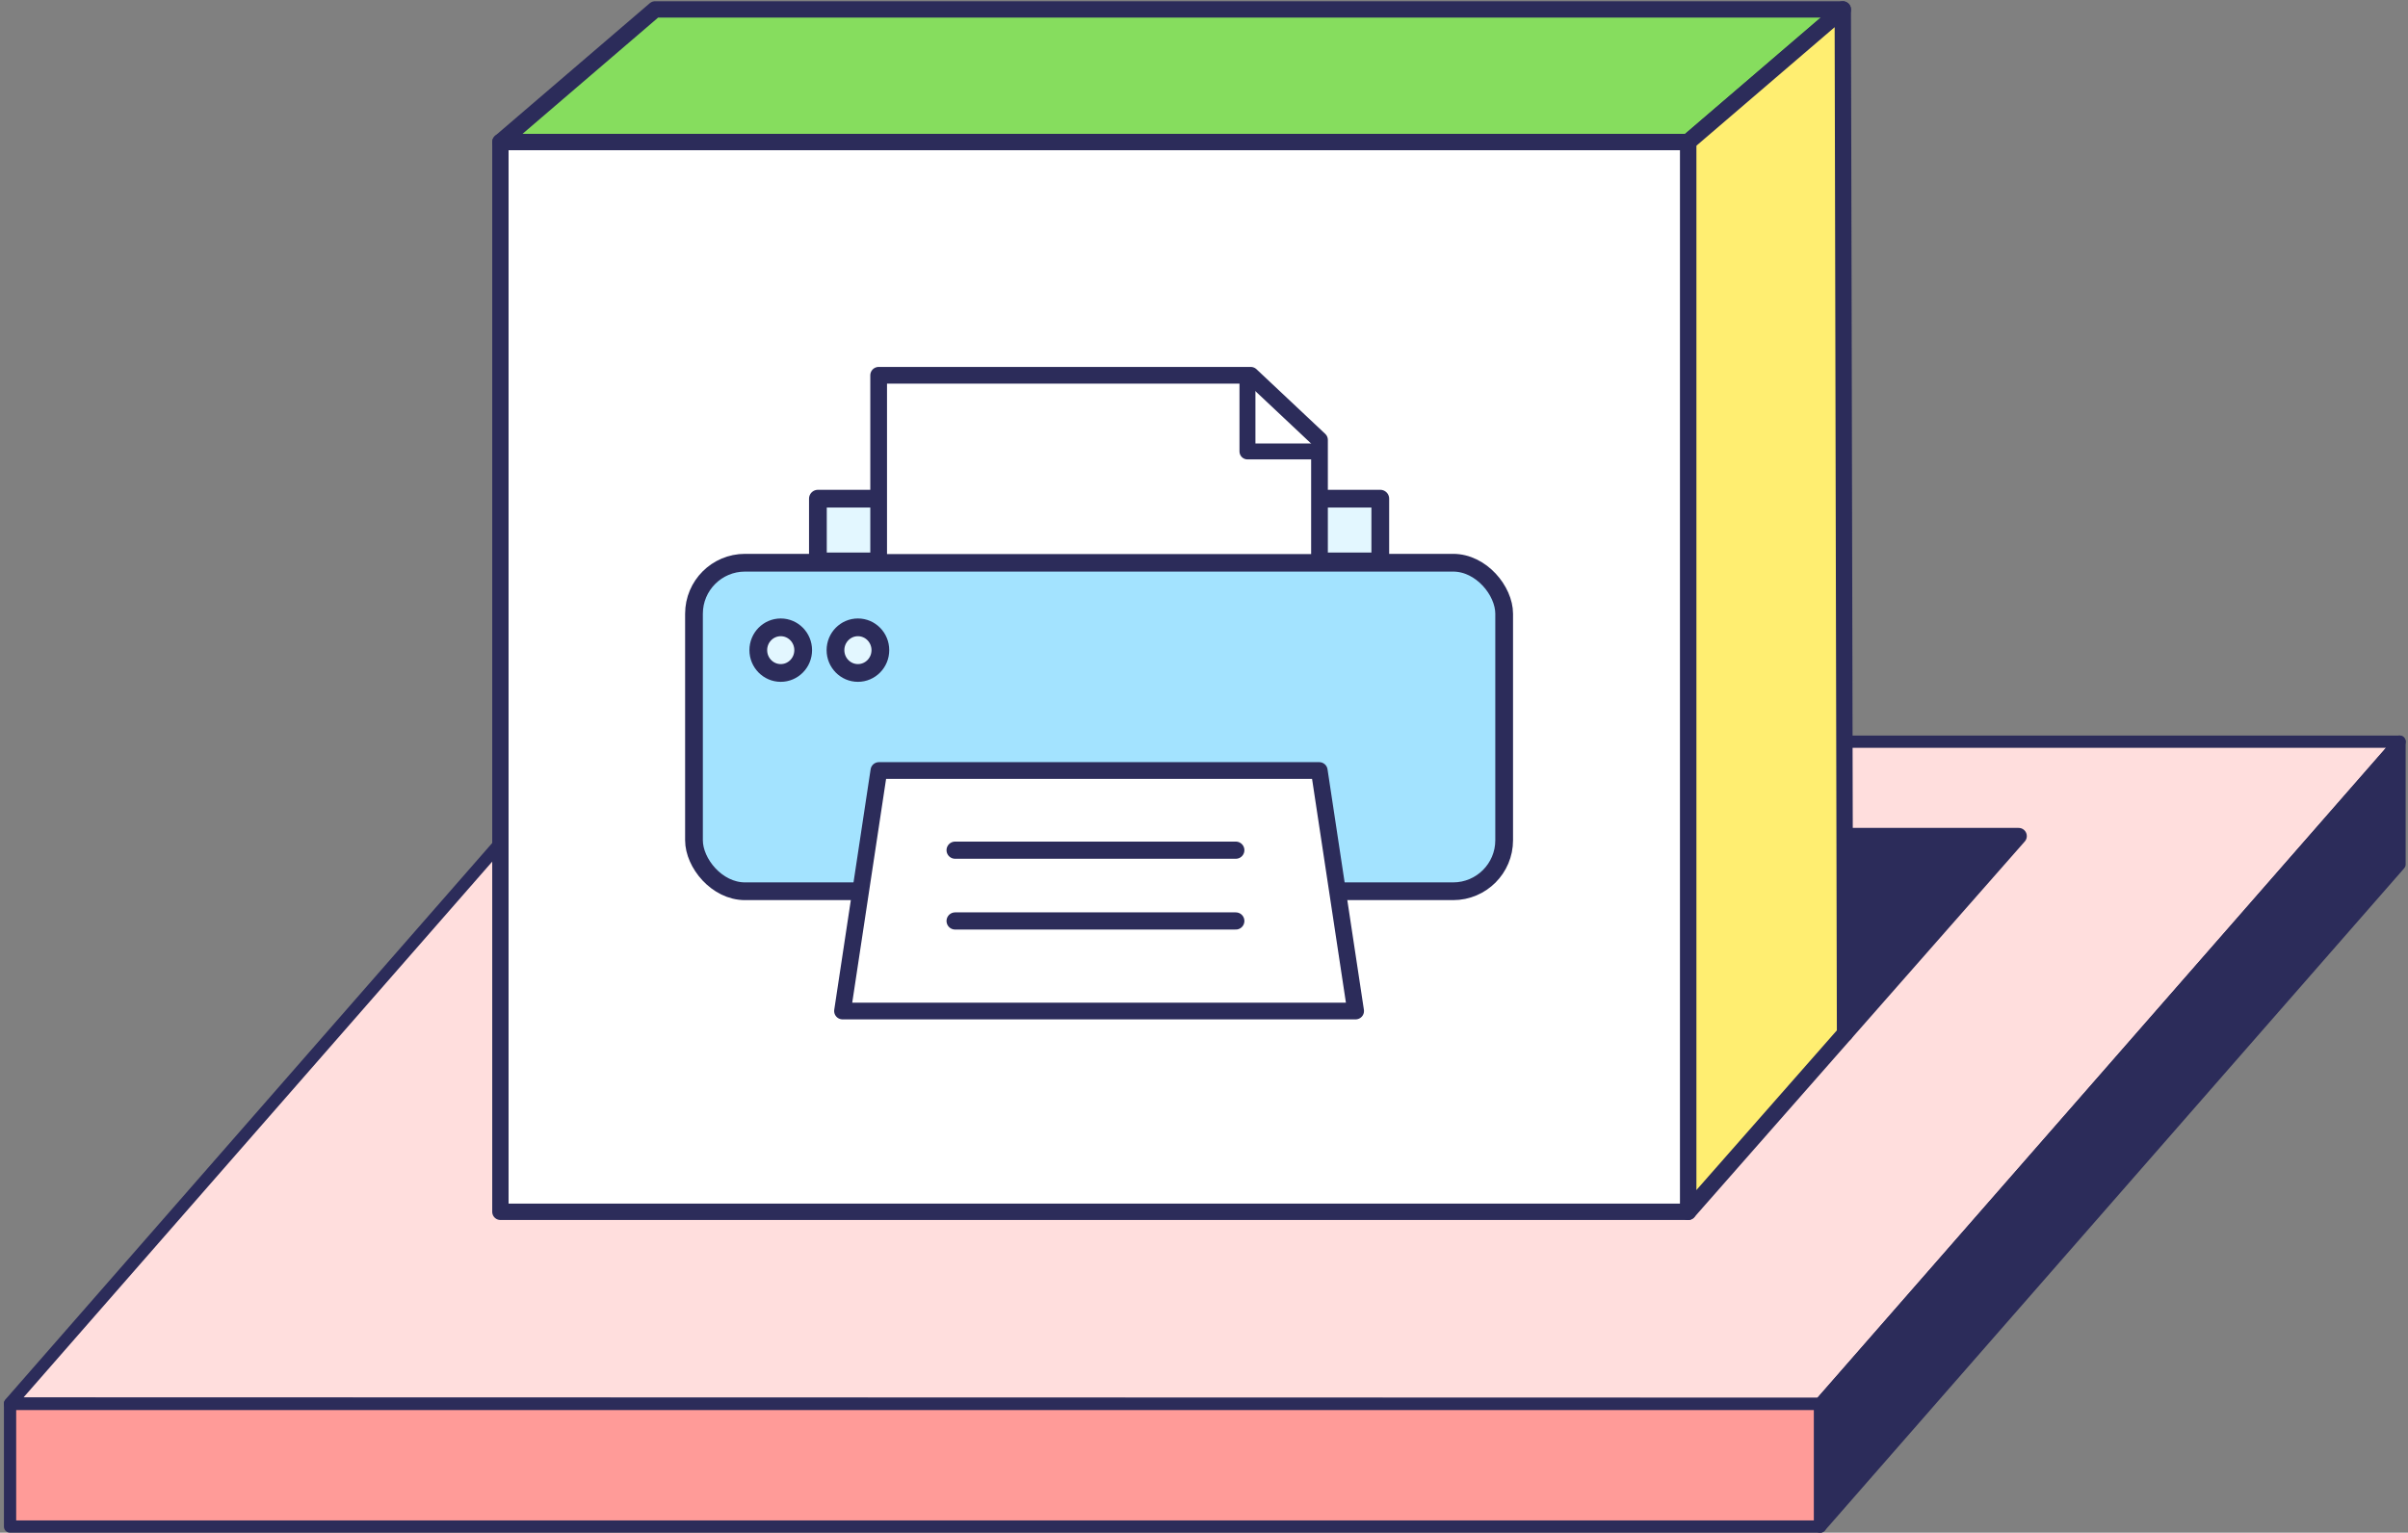
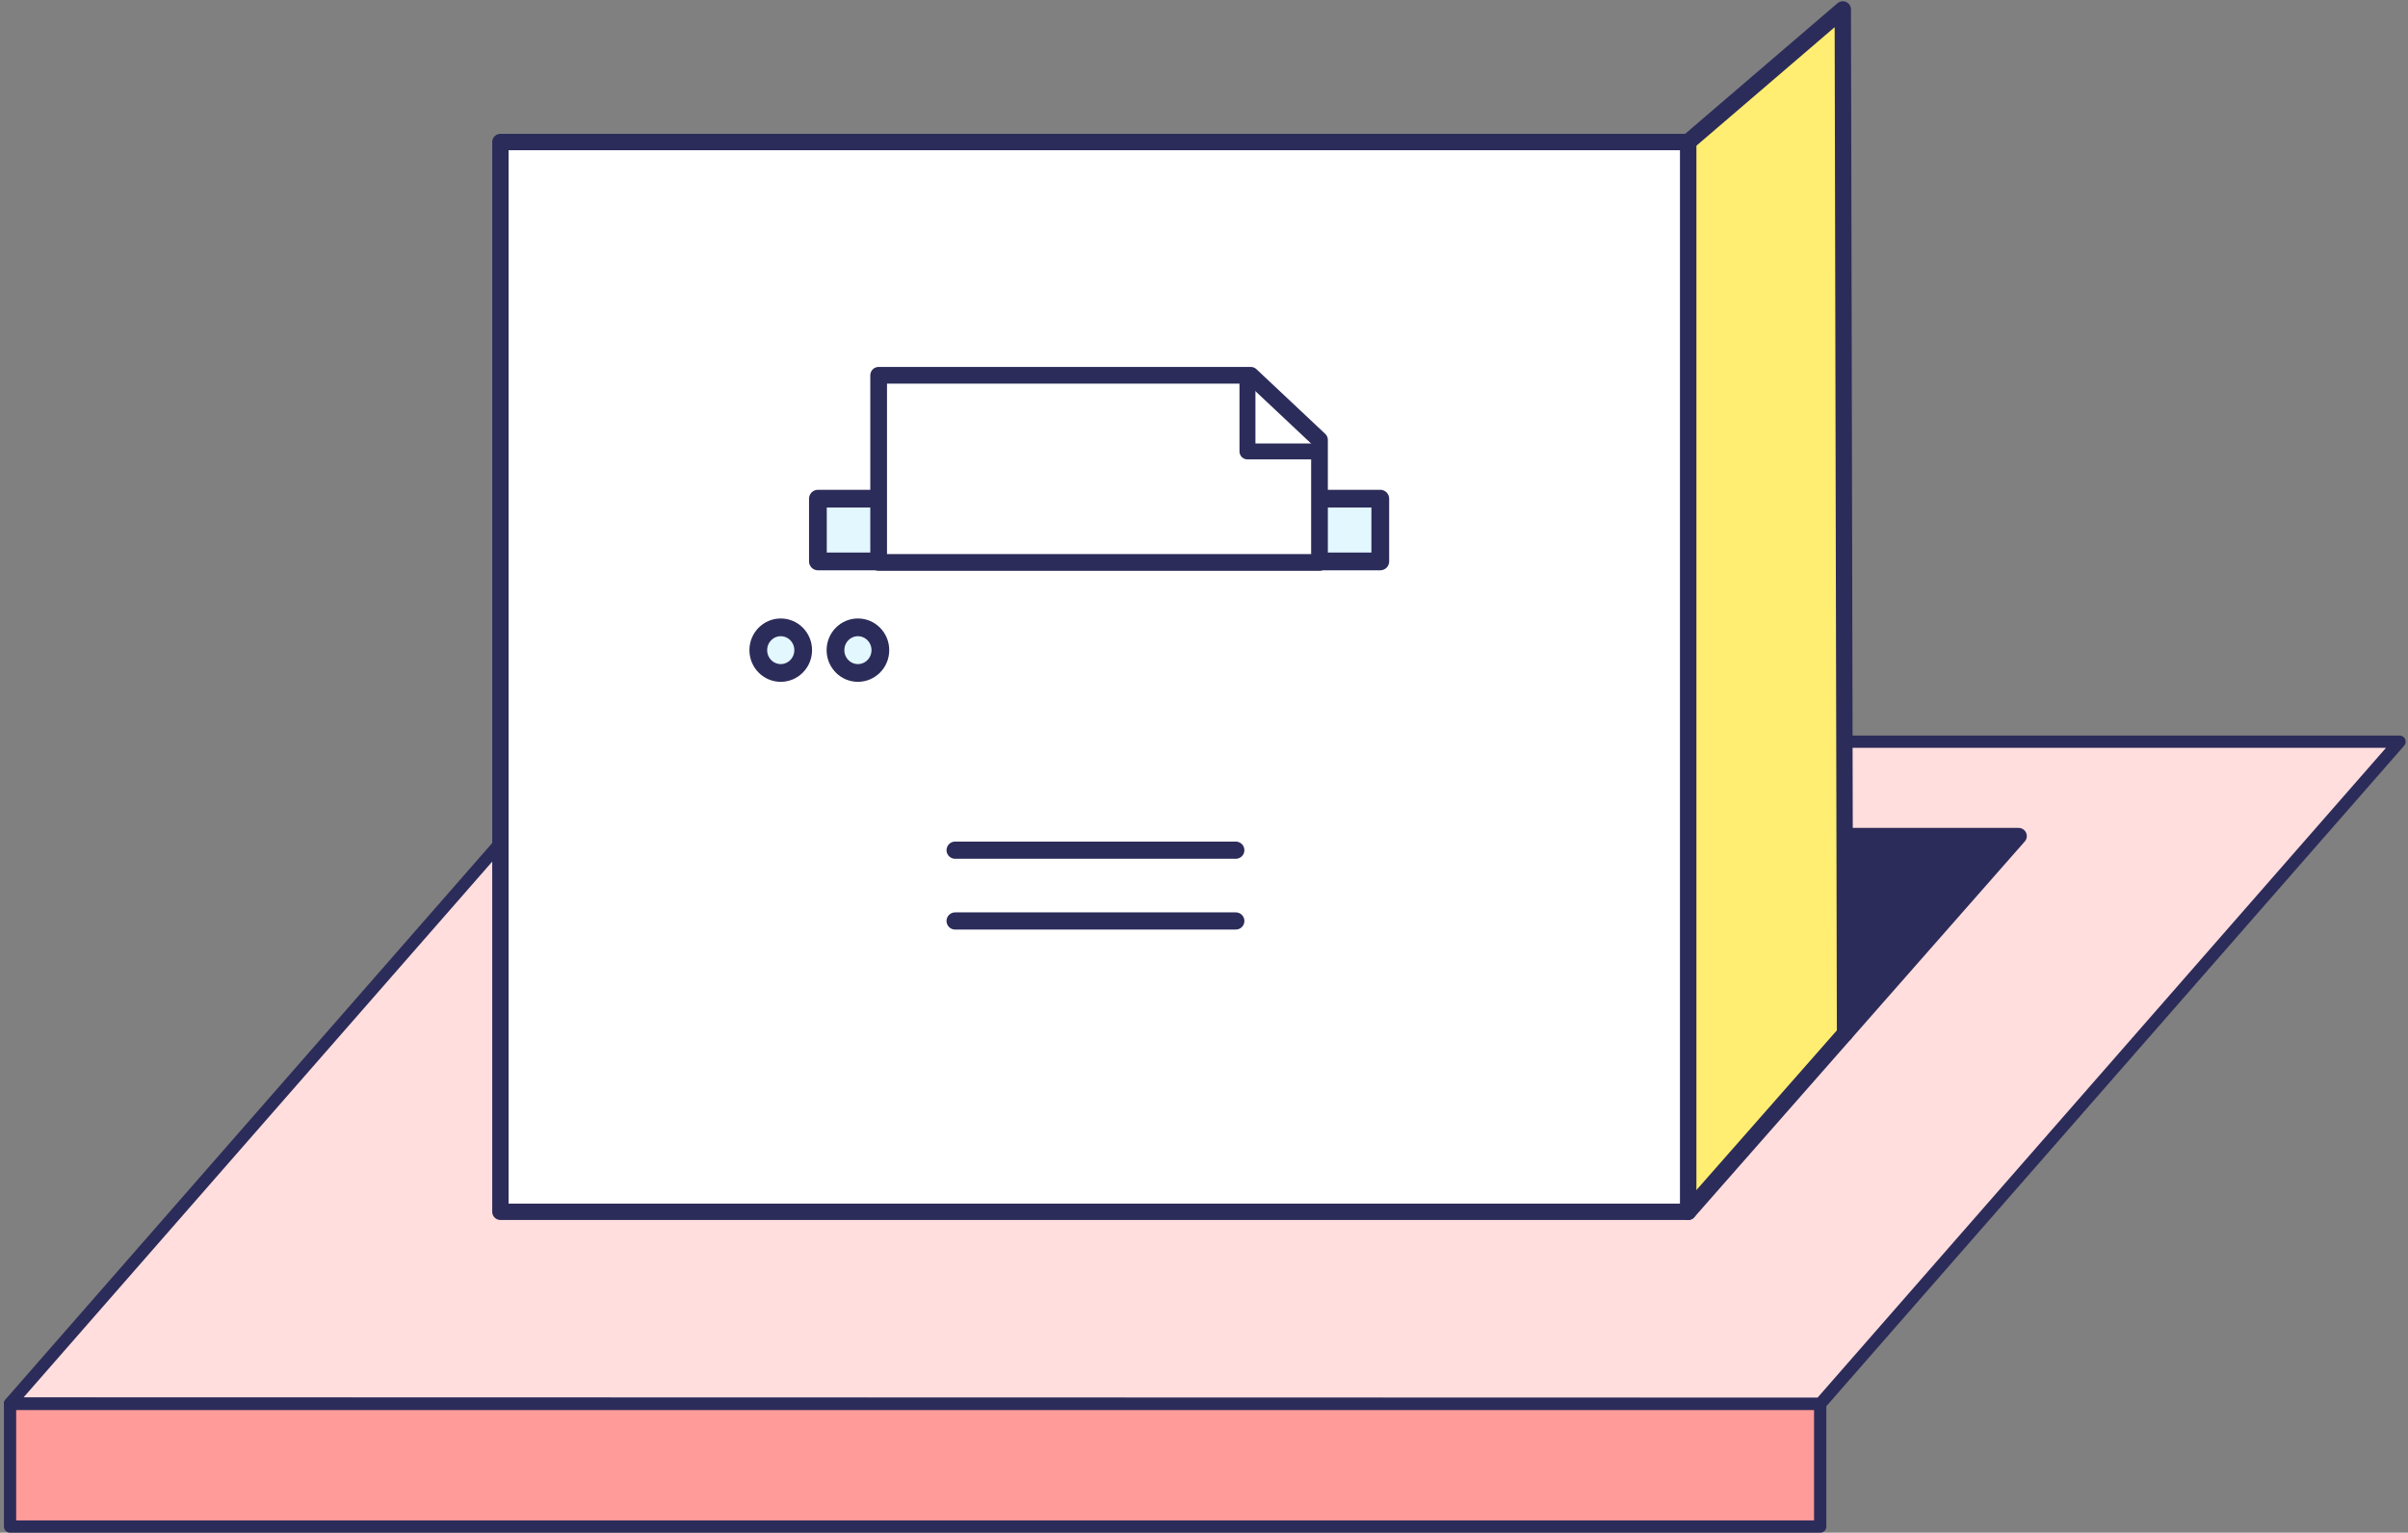
<svg xmlns="http://www.w3.org/2000/svg" id="b" width="589" height="375" viewBox="0 0 589 375">
  <rect x="0" y="0" width="589" height="375" fill="#808080" stroke="none" />
  <defs>
    <style>.g{fill:#ffee71;}.g,.h,.i,.j,.k,.l,.m,.n,.o,.p,.q,.r{stroke:#2c2c5a;stroke-linecap:round;stroke-linejoin:round;}.g,.j,.n,.o{stroke-width:4px;}.h{fill:#ffdedd;}.h,.k,.r{stroke-width:3px;}.i{fill:#e3f7ff;}.i,.q{stroke-width:4.34px;}.j,.r{fill:#2c2c5a;}.k{fill:#ff9b98;}.l{stroke-width:4.09px;}.l,.m,.n{fill:#fff;}.m{stroke-width:4.2px;}.o{fill:#86dd5e;}.p{fill:none;stroke-width:3.9px;}.q{fill:#a3e3ff;}</style>
  </defs>
  <polygon class="h" points="144.07 181.46 2.46 343.39 445.22 343.5 586.93 181.46 144.07 181.46" />
  <rect class="k" x="2.46" y="343.5" width="442.76" height="30" />
-   <polygon class="r" points="586.93 211.46 445.22 373.5 445.22 343.5 586.93 181.46 586.93 211.46" />
  <polygon class="j" points="451.3 252.85 493.76 204.56 390.12 204.56 148.36 287.36 451.3 252.85" />
-   <polygon class="o" points="412.92 34.75 122.4 34.75 160.23 2.31 450.75 2.31 412.92 34.75" />
  <polygon class="g" points="451.3 252.85 450.75 2.31 412.92 34.75 412.92 296.5 451.3 252.85" />
  <rect class="n" x="122.4" y="34.75" width="290.52" height="261.74" />
-   <rect class="q" x="169.75" y="137.68" width="198.17" height="80.38" rx="12.48" ry="12.48" />
-   <polygon class="l" points="331.59 247.36 206.08 247.36 214.98 188.52 322.69 188.52 331.59 247.36" />
  <rect class="i" x="200.06" y="122.01" width="137.56" height="15.35" />
  <ellipse class="i" cx="190.97" cy="159.07" rx="5.49" ry="5.58" />
  <ellipse class="i" cx="209.85" cy="159.07" rx="5.49" ry="5.58" />
  <line class="m" x1="233.62" y1="208.01" x2="302.28" y2="208.01" />
  <line class="m" x1="233.62" y1="225.33" x2="302.28" y2="225.33" />
  <polygon class="l" points="322.75 137.61 214.92 137.61 214.92 91.82 305.93 91.82 322.75 107.64 322.75 137.61" />
  <polyline class="p" points="321.98 110.45 305.13 110.45 305.13 92" />
</svg>